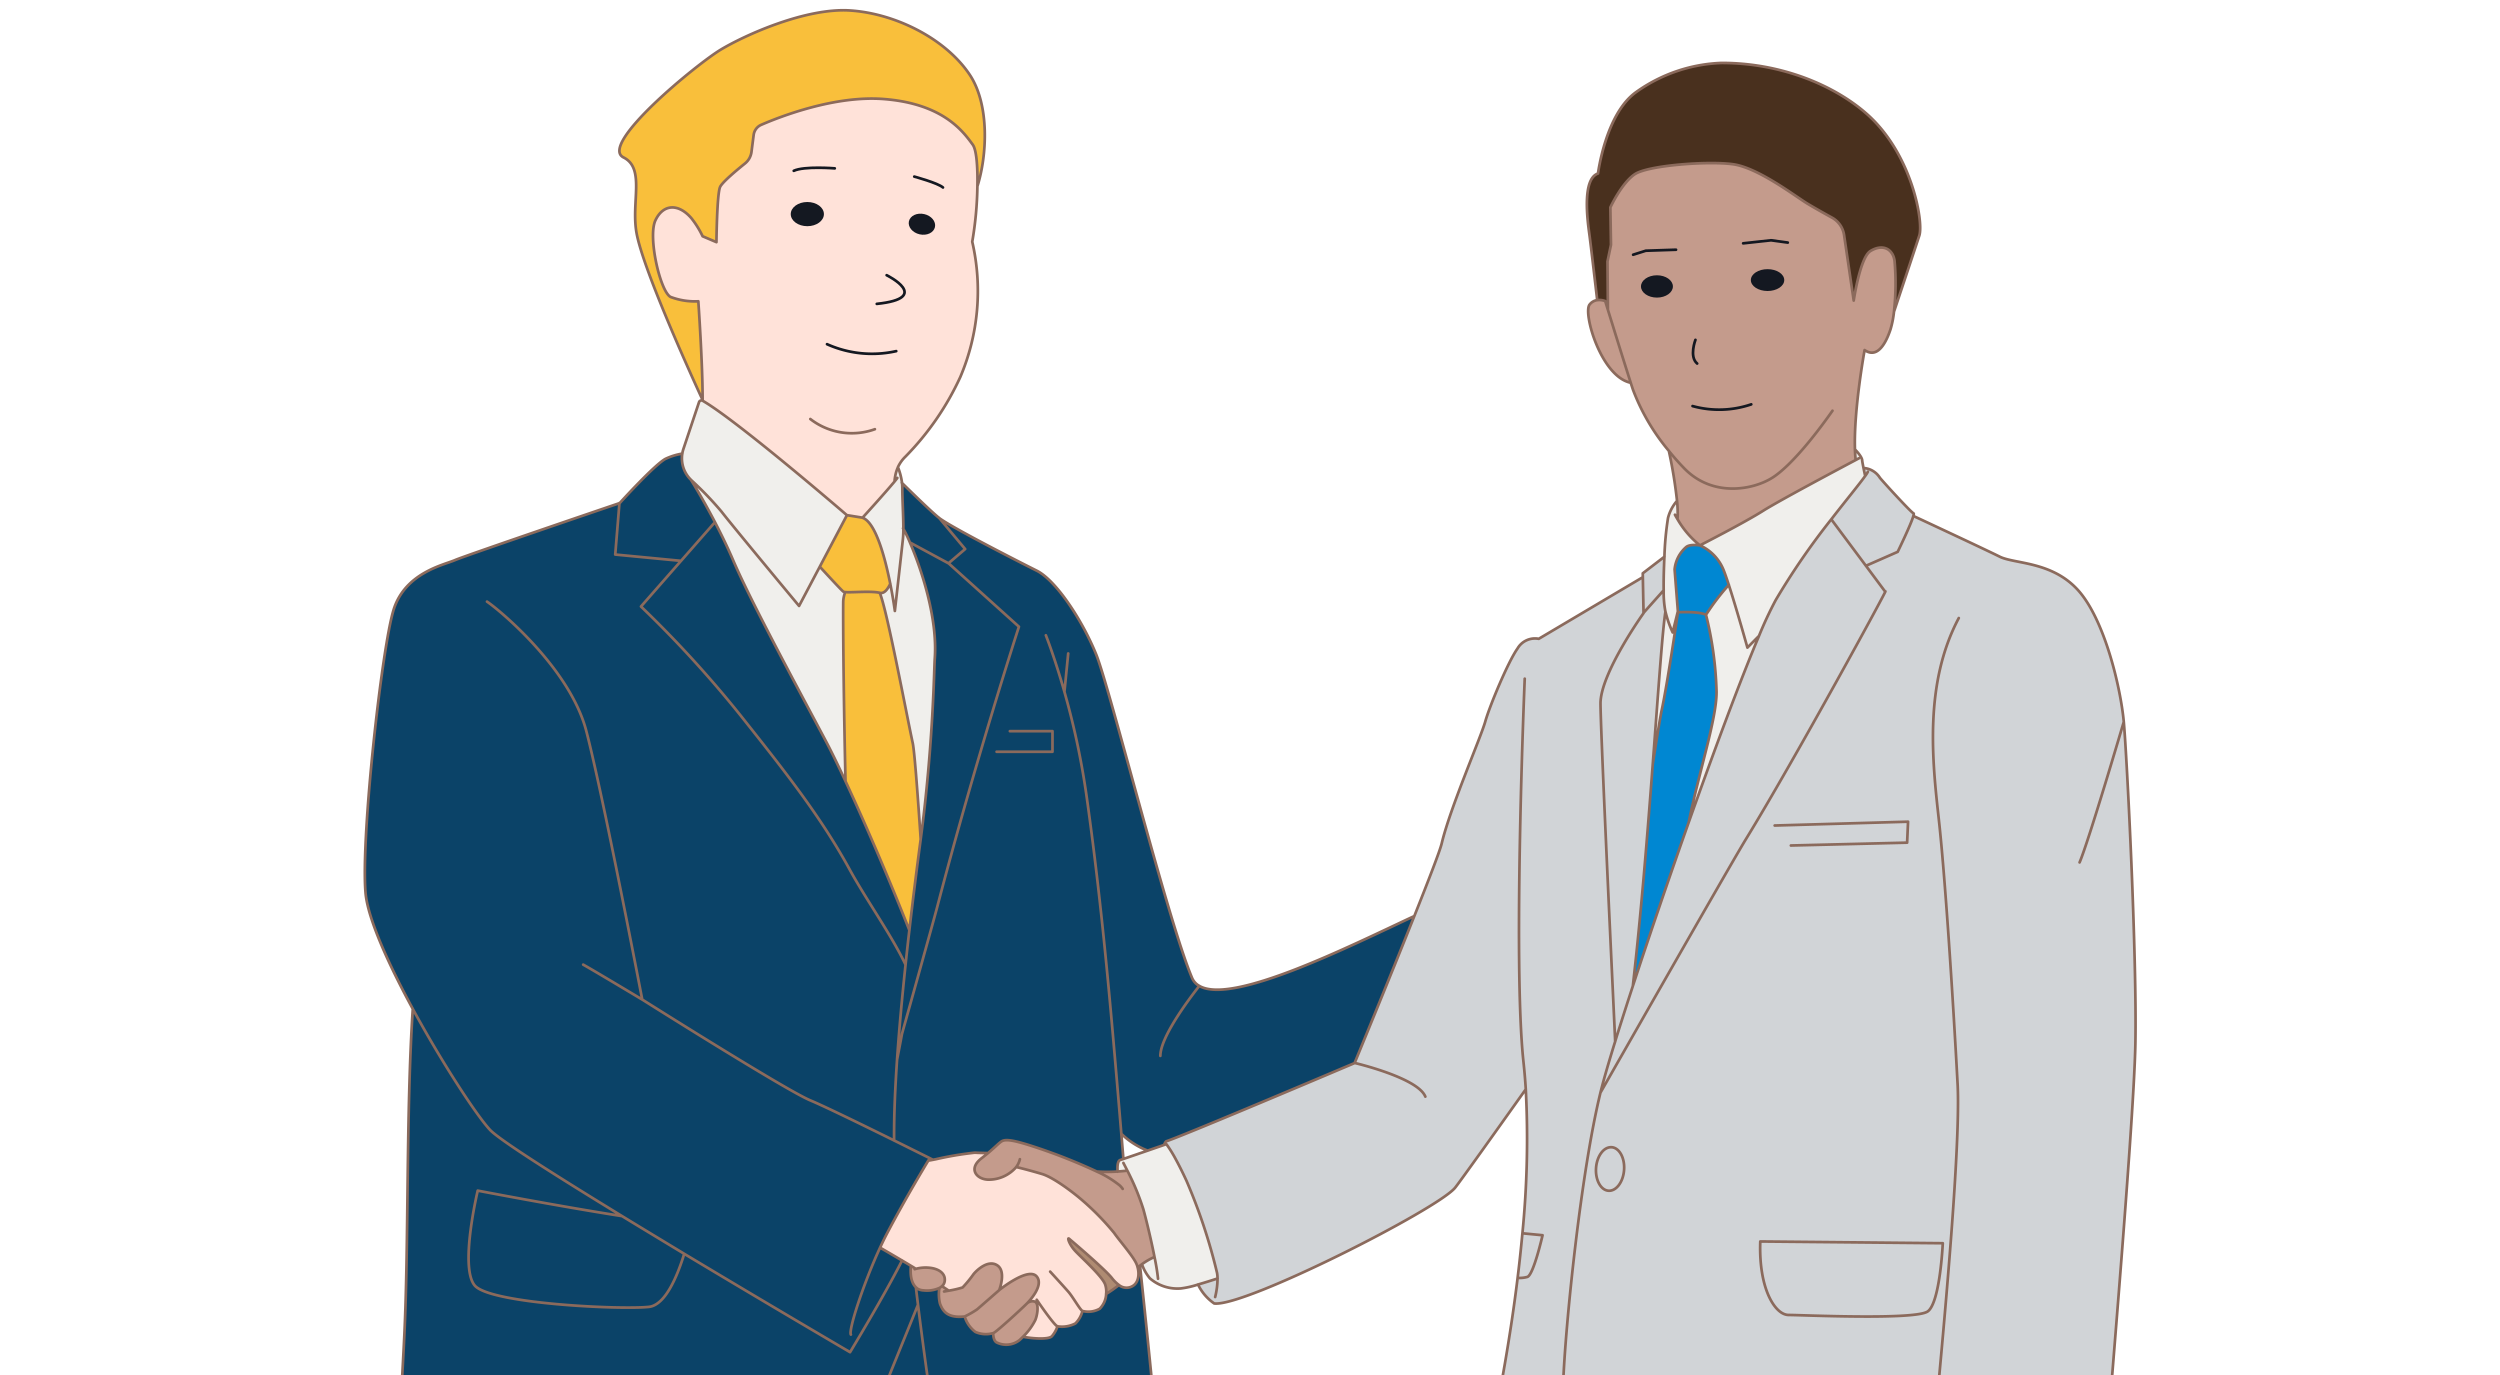
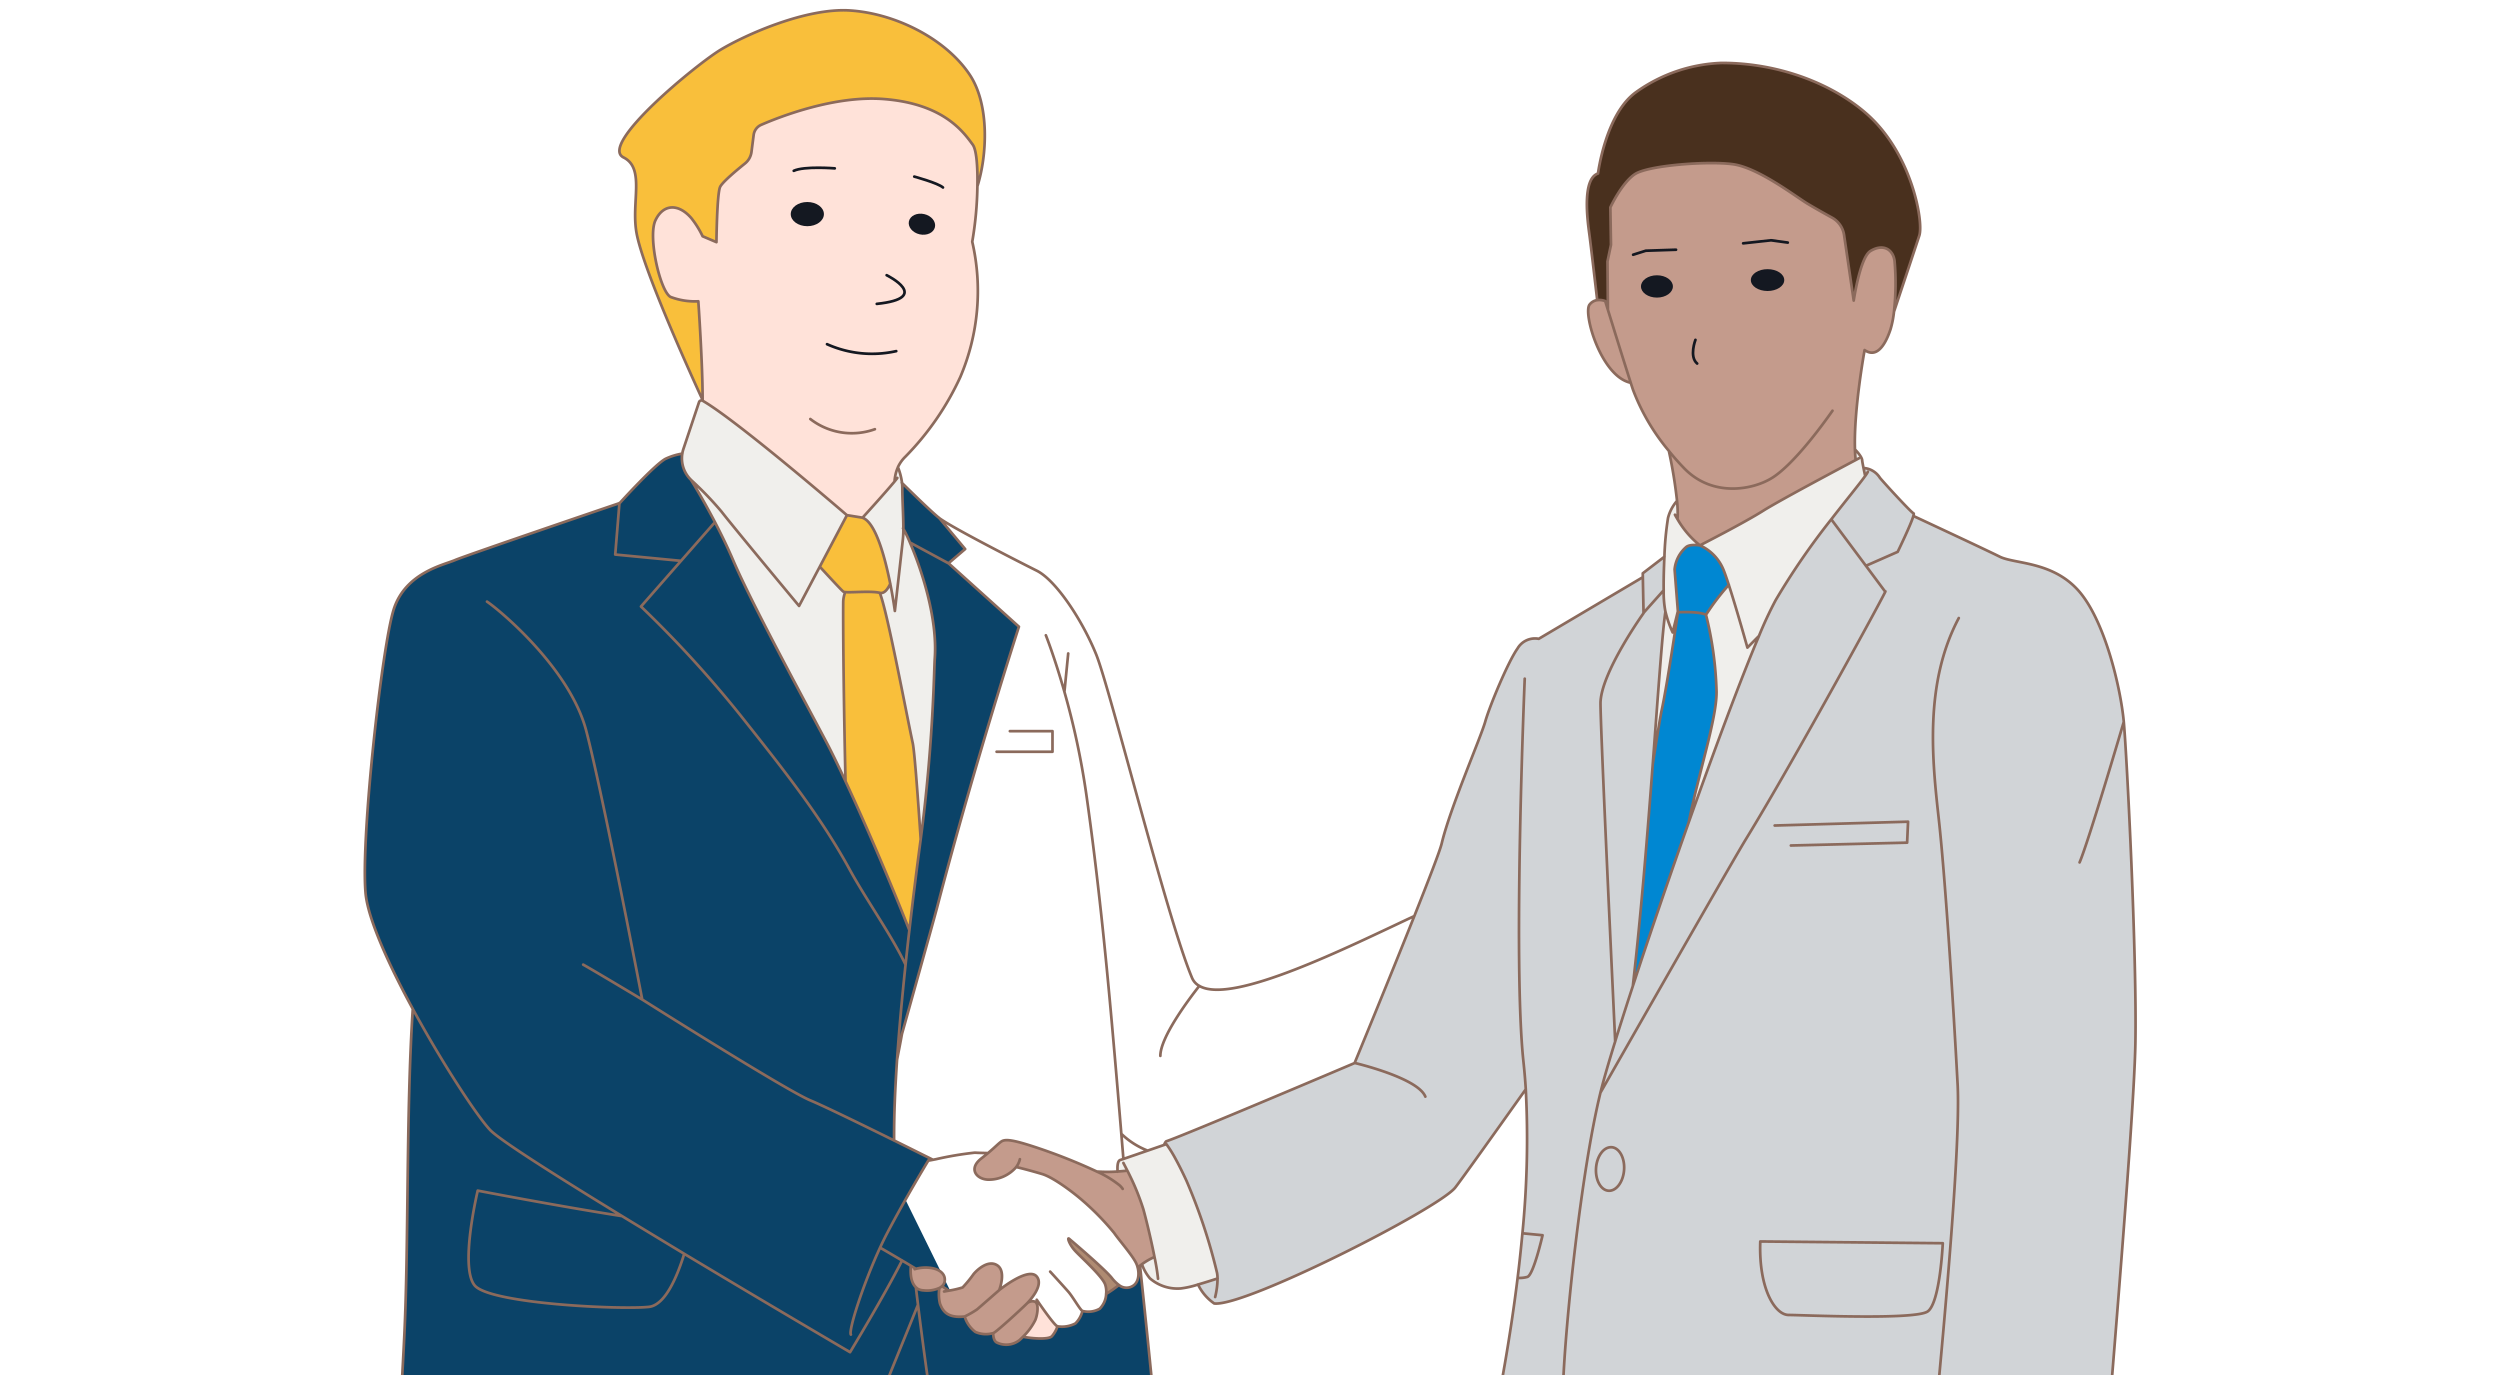
<svg xmlns="http://www.w3.org/2000/svg" width="500" height="275" viewBox="0 0 500 275">
  <defs>
    <clipPath id="clip-path">
      <rect id="長方形_39544" data-name="長方形 39544" width="500" height="275" transform="translate(788 893)" fill="#fff" stroke="#707070" stroke-width="1" />
    </clipPath>
    <clipPath id="clip-path-2">
      <rect id="長方形_39546" data-name="長方形 39546" width="372.82" height="289.709" fill="none" />
    </clipPath>
  </defs>
  <g id="マスクグループ_94" data-name="マスクグループ 94" transform="translate(-788 -893)" clip-path="url(#clip-path)">
    <g id="_レイヤー_1-2" transform="translate(895.834 884.834)">
      <g id="グループ_63678" data-name="グループ 63678" transform="translate(-53 -53)">
        <rect id="長方形_39545" data-name="長方形 39545" width="390" height="390" transform="translate(0.166 0.166)" fill="none" />
        <g id="グループ_63677" data-name="グループ 63677" transform="translate(9.833 52.192)" clip-path="url(#clip-path-2)">
          <g id="グループ_63676" data-name="グループ 63676" transform="translate(8.248 11.007)">
            <path id="パス_3584" data-name="パス 3584" d="M52.159,299.7h92.46L93.386,195.476Z" transform="translate(4.654 21.81)" fill="#0b4368" />
            <g id="グループ_63675" data-name="グループ 63675">
              <g id="color">
                <path id="パス_3585" data-name="パス 3585" d="M256.36,317.034l-1.186,5.143-.445,1.959a16.948,16.948,0,0,1-3.168,5.931,12.821,12.821,0,0,0-3.27,8.077c0,.086-.008.172-.016.258-6.836.429-15.506,1.21-19.525,1.358-6.025.234-17.161-2.786-23.419-8.584-5.416-5-21.312-15.553-24.957-33.627a38.131,38.131,0,0,1-.726-9.1c.468-12.424,3.6-42.718,7.484-58.607h0c.921-1.608,2.45-4.3,4.347-7.624h0c8.007-14.039,22.514-39.433,24.754-43.085,9.8-15.967,28.937-51.138,27.836-49.468l-3.855-5.174,6.36-2.794s2.677-5.494,3.145-7.2c4.261,1.99,14.921,6.969,17.262,8.139,2.95,1.475,10.356.9,15.608,6.633,5.4,5.908,8.6,19.65,9.209,26.408s2.653,47.018,2.318,64.4S287.7,306.2,287.7,309.4s-.679,15.873-.679,15.873-2.45-.96-5.954-2.232c-7.2-2.63-18.831-6.61-22.576-6.383a8.013,8.013,0,0,0-2.123.375Zm-.765-57.077-36.5-.351c-.351,9.568,3.012,14.7,5.666,14.7s25.331,1.061,27.813-.71,3.012-13.641,3.012-13.641ZM191.854,245.3c.164-2.4-.952-4.433-2.5-4.542s-2.934,1.756-3.1,4.152.952,4.44,2.5,4.542,2.934-1.756,3.106-4.159Z" transform="translate(60.038 -13.375)" fill="#d1d4d7" />
                <path id="パス_3586" data-name="パス 3586" d="M258.308,261.8c-.382,1.826-1.077,4.066-1.077,4.066l-.695-.258h0c-.234-.094-.538-.2-.944-.359-1.631-.617-14.211-3.574-18.5-3.574s-5.112,1.225-5.112,1.225l.445-1.959,1.186-5.143a8.016,8.016,0,0,1,2.123-.375c3.746-.226,15.381,3.754,22.576,6.384Z" transform="translate(82.79 47.857)" fill="#f0efec" />
                <path id="パス_3587" data-name="パス 3587" d="M244.626,294.027a6.63,6.63,0,0,1-1.467,2.357h0a3.6,3.6,0,0,1-3.137,1.225c-1.381-.242-2.24-1.912-2.544-2.583a3.869,3.869,0,0,1-3.184.741,4.42,4.42,0,0,1-2.115-2.13c-1.163,2.123-3.925,2.052-4.019,1.108-.1-1.022-1.53-6.953-1.53-9.513s1.054-7.25,1.217-9.966c0-.086.008-.18.016-.258a12.821,12.821,0,0,1,3.27-8.077A16.882,16.882,0,0,0,234.3,261s.819-1.225,5.112-1.225,16.872,2.965,18.5,3.574c.406.156.71.265.944.351h0c.133,3,.9,13.3.9,14.882a22.1,22.1,0,0,1-1.639,7.975c-1.327,3.371-3.067,6.438-4.6,6.438a3.826,3.826,0,0,1-2.2-.858c-.219.733-.414,1.358-.554,1.779-.616,1.74-1.842,3.27-3.371,2.965s-2.763-2.864-2.763-2.864Z" transform="translate(80.466 49.751)" fill="#af8b72" />
                <path id="パス_3588" data-name="パス 3588" d="M207.145,215.652l36.5.351s-.531,11.87-3.012,13.641-25.16.71-27.813.71-6.025-5.135-5.666-14.7Z" transform="translate(71.991 30.578)" fill="#d1d4d7" />
                <path id="パス_3589" data-name="パス 3589" d="M238.871,61.48c9.091,7.952,11.472,21.656,10.582,24.395-.226.718-3.652,10.988-5.049,15.163a51.325,51.325,0,0,0,.109-10.1c-.343-2.419-2.38-3.457-4.831-1.959-2.068,1.264-3.34,9.9-3.34,9.9l-1.935-13.118a4.744,4.744,0,0,0-2.4-3.465c-1.452-.8-3.395-1.889-4.877-2.778-2.4-1.444-9.887-7.226-14.952-7.913s-16.911.234-19.564,1.959-4.948,6.672-4.948,6.672l.125,7.484-.7,3.332.086,9.63c-.2-.624-.375-1.2-.523-1.7a3.4,3.4,0,0,0-1.6-.187c-.367-3.161-1.3-11.191-1.576-13.22-.343-2.528-1.522-11.027,1.732-12.112,0,0,1.491-11.885,7.593-16.263a31.278,31.278,0,0,1,17.129-5.853c11.94-.016,22.506,4.479,28.96,10.129Z" transform="translate(61.499 -40.819)" fill="#49301e" />
                <path id="パス_3590" data-name="パス 3590" d="M223.834,109.4c-.109-.515-.226-1.069-.328-1.569a4.148,4.148,0,0,1,3.254,1.959c.96,1.155,6.243,6.914,6.727,7.109.07.031.055.2-.031.492-.468,1.7-3.145,7.2-3.145,7.2l-6.36,2.794-6.922-9.287c3.059-3.949,5.658-7.1,6.8-8.693Z" transform="translate(76.294 -16.273)" fill="#d1d4d7" />
                <path id="パス_3591" data-name="パス 3591" d="M198.119,122.874h0a42.3,42.3,0,0,1-7.172-12.244c-.133-.4-.281-.858-.445-1.373-1.217-3.8-3.262-10.4-4.581-14.64l-.086-9.63.7-3.332-.125-7.484s2.3-4.948,4.948-6.672,14.5-2.645,19.564-1.959,12.549,6.477,14.952,7.913c1.483.89,3.426,1.974,4.877,2.778a4.764,4.764,0,0,1,2.4,3.465l1.935,13.118s1.272-8.631,3.34-9.9c2.458-1.5,4.487-.46,4.831,1.959a50.715,50.715,0,0,1-.109,10.1h0a18.487,18.487,0,0,1-.7,3.59c-1.155,3.457-2.88,5.759-5.182,4.144,0,0-2.208,12.033-1.928,19.915.023.726.07,1.412.14,2.052-2.926,1.553-15.186,8.061-18.5,10.145-3.754,2.38-12.658,6.93-12.658,6.93a18.225,18.225,0,0,1-4.479-5.205h0a22.687,22.687,0,0,0-.1-3.7h0a92.758,92.758,0,0,0-1.631-9.973Z" transform="translate(62.74 -34.749)" fill="#c49b8c" />
                <path id="パス_3592" data-name="パス 3592" d="M241.793,129.448c1.1-1.67-18.035,33.51-27.836,49.468-2.24,3.652-16.755,29.046-24.754,43.077h0c-1.9,3.324-3.434,6.017-4.347,7.624.039-.148.078-.3.109-.437.562-2.248,1.537-5.611,2.825-9.763q.246-.773.492-1.592h0c.905-2.88,1.928-6.087,3.051-9.521,3.2-9.786,7.18-21.437,11.175-32.745,5.182-14.609,10.4-28.64,14.055-37.279,1.35-3.192,2.489-5.642,3.324-7.133a142.668,142.668,0,0,1,11.12-16.17l6.922,9.287,3.855,5.174Z" transform="translate(62.314 -13.167)" fill="#d1d4d7" />
                <path id="パス_3593" data-name="パス 3593" d="M229.887,107.316c-.07-.64-.117-1.327-.14-2.052h.055s1.319,1.319,1.381,2.107c.023.25.133.858.273,1.569.1.5.219,1.046.328,1.569-1.132,1.592-3.738,4.745-6.8,8.693a142.672,142.672,0,0,0-11.12,16.17,76.563,76.563,0,0,0-3.324,7.133l-2.31,2.333s-2.13-7.64-3.73-12.556c-.414-1.264-.788-2.349-1.085-3.075a9.155,9.155,0,0,0-4.682-4.815s8.9-4.55,12.658-6.93c3.3-2.084,15.569-8.6,18.5-10.145Z" transform="translate(68.344 -17.389)" fill="#f0efec" />
                <path id="パス_3594" data-name="パス 3594" d="M208.912,136.656l2.31-2.333c-3.652,8.647-8.873,22.67-14.055,37.279,1.982-9.825,5.564-20.6,5.564-26.049a70.77,70.77,0,0,0-2.115-15.467,47.418,47.418,0,0,1,4.565-5.993c1.6,4.916,3.73,12.556,3.73,12.556Z" transform="translate(67.664 -9.208)" fill="#f0efec" />
                <path id="パス_3595" data-name="パス 3595" d="M204.955,123.436c.3.726.671,1.81,1.085,3.075a47.415,47.415,0,0,0-4.565,5.993c-1.623-.741-5.611-.492-5.611-.492l-.016-.211h0l-.656-8.366a6.736,6.736,0,0,1,2.31-4.479c.788-.663,2.77-.328,2.77-.328a9.155,9.155,0,0,1,4.682,4.815Z" transform="translate(66.806 -11.618)" fill="#0087d2" />
                <path id="パス_3596" data-name="パス 3596" d="M204,128.431a70.77,70.77,0,0,1,2.115,15.467c0,5.447-3.582,16.224-5.564,26.049-4,11.308-7.975,22.959-11.175,32.745,1.623-14.1,2.934-30.411,3.98-44.294v-.016c.874-5.666,1.561-9.8,1.826-11,1.093-5.026,3.215-19.439,3.215-19.439s3.988-.25,5.611.492Z" transform="translate(64.279 -7.553)" fill="#0087d2" />
                <path id="パス_3597" data-name="パス 3597" d="M196.458,116.092h0a18.369,18.369,0,0,0,4.479,5.213s-1.982-.328-2.77.328a6.774,6.774,0,0,0-2.31,4.479l.656,8.358h0l-1.046,4.237a22.7,22.7,0,0,1-1.436-4.144h0s-.016-.055-.023-.078a20.738,20.738,0,0,1-.336-4.167c-.023-1.561.008-3.363.078-5.166.023-.531.047-1.069.07-1.592h0a61.576,61.576,0,0,1,.718-7.741,8.486,8.486,0,0,1,1.81-3.434,22.612,22.612,0,0,1,.1,3.691Z" transform="translate(66.141 -14.295)" fill="#f0efec" />
                <path id="パス_3598" data-name="パス 3598" d="M197.172,127.786l.016.211s-2.115,14.414-3.215,19.439c-.265,1.21-.944,5.338-1.826,11,1.124-14.819,1.951-26.869,2.544-30.56a22.7,22.7,0,0,0,1.436,4.144l1.046-4.23Z" transform="translate(65.482 -7.603)" fill="#f0efec" />
                <path id="パス_3599" data-name="パス 3599" d="M197.858,129.131h0c-.593,3.691-1.42,15.748-2.544,30.56v.016c-1.046,13.883-2.357,30.193-3.98,44.294-1.124,3.434-2.146,6.641-3.051,9.513h0c-.172.546-.336,1.077-.492,1.6-.086-1.787-.2-4.277-.336-7.265-.874-18.5-2.6-55.891-2.6-60.394,0-6.009,8.608-18.035,8.608-18.035l4.042-4.534a20.794,20.794,0,0,0,.336,4.167c.008.023.016.055.023.078Z" transform="translate(62.314 -8.862)" fill="#d1d4d7" />
                <path id="パス_3600" data-name="パス 3600" d="M190.743,123.513l4.347-3.332c-.031.523-.055,1.061-.07,1.592-.07,1.8-.1,3.6-.078,5.166l-4.042,4.534-.14-7.179-.016-.788Z" transform="translate(64.872 -10.907)" fill="#d1d4d7" />
                <path id="パス_3601" data-name="パス 3601" d="M186.85,330.666c-.671-.039-1.069-.289-1.147-.679-.273-1.389-.991-11.831.133-18.667.523-3.207,5.947-24,8.9-48.15a5.552,5.552,0,0,0,1.959-.2c1.241-.531,3.012-8.327,3.012-8.327l-4.019-.39a192.929,192.929,0,0,0,.671-28.8c-5.275,7.414-13.071,18.362-14.125,19.681-3.387,4.237-42.039,23.9-48.189,23.162A9.875,9.875,0,0,1,130.8,264.5c1.28-.367,2.692-.812,3.91-1.21a6.54,6.54,0,0,0-.1-1.124,112.32,112.32,0,0,0-6.11-18.409c-.858-1.865-1.592-3.293-2.185-4.378a25.562,25.562,0,0,0-1.686-2.747,1.787,1.787,0,0,0-.156-.2s-.172.062-.453.156c.14-.273.32-.679.476-.734,3.894-1.3,37.646-15.639,37.646-15.639s6.821-16.521,11.94-29.381c2.825-7.1,5.143-13.087,5.486-14.554,1.717-7.18,7.812-21.164,8.7-24.332s4.581-12,6.454-14.632a4.046,4.046,0,0,1,4.253-1.951l20.454-12.112.336-.2.14,7.18s-8.608,12.026-8.608,18.035c0,4.5,1.732,41.891,2.6,60.394.14,2.989.258,5.478.336,7.265-1.288,4.152-2.263,7.515-2.825,9.763-.039.148-.078.289-.109.437h0c-3.886,15.9-7.016,46.191-7.484,58.614a38.129,38.129,0,0,0,.726,9.1c-2.614,15.537-5.564,28.7-8.038,31.168-4.394,4.394-7.921,5.767-9.645,5.658Z" transform="translate(35.88 -9.659)" fill="#d1d4d7" />
                <path id="パス_3602" data-name="パス 3602" d="M187.347,202.515c1.545.109,2.661,2.138,2.5,4.542s-1.553,4.269-3.106,4.159-2.661-2.138-2.5-4.542,1.553-4.261,3.1-4.152Z" transform="translate(62.04 24.869)" fill="#d1d4d7" />
                <path id="パス_3603" data-name="パス 3603" d="M187.086,86.32c1.311,4.237,3.363,10.839,4.581,14.64-5.931-1.233-9.591-13.945-8.225-15.639a2.34,2.34,0,0,1,1.522-.89,3.5,3.5,0,0,1,1.6.187c.156.5.328,1.077.523,1.7Z" transform="translate(61.575 -26.453)" fill="#c49b8c" />
                <path id="パス_3604" data-name="パス 3604" d="M174.27,214.51l4.019.39s-1.771,7.8-3.012,8.327a5.371,5.371,0,0,1-1.959.2c.016-.133.031-.257.047-.382h0c.336-2.739.632-5.517.89-8.319l.023-.211Z" transform="translate(57.301 30.081)" fill="#d1d4d7" />
-                 <path id="パス_3605" data-name="パス 3605" d="M131.838,237.974c.07.851.14,1.709.211,2.567.07.8.133,1.608.2,2.427-.343.117-.57.2-.632.211-.32.094-.671.554-.546,2.349a27.278,27.278,0,0,1-4.1,0,113.127,113.127,0,0,0-12.283-4.877c-4.534-1.5-6.071-1.67-6.844-1.147-.624.421-1.147,1.038-2.7,2.333h0c-.734-.016-1.452-.039-2.029-.055-.219-.016-.406-.023-.577-.031a67.352,67.352,0,0,0-7.819,1.319c-.2.039-.375.07-.562.109h0c-1.3-.656-4.276-2.138-7.757-3.855-.039-4.729.187-10.239.593-16.2v-.016c.3-1.537.632-3.207.975-5.111,0,0,6.313-22.569,7-25.2,7.8-29.826,16.388-56.227,16.388-56.227L97.267,123.883l3.324-2.841-5.244-6.274c2.146,1.717,15.7,8.647,19.556,10.574s9.115,9.9,11.893,16.755,14.219,52.925,19.158,64.655a3.32,3.32,0,0,0,1.483,1.647c6.625,3.808,29.717-7.78,42.983-13.977-5.119,12.861-11.94,29.381-11.94,29.381s-33.752,14.336-37.646,15.639c-.156.055-.336.453-.476.734-.656.226-1.935.671-3.317,1.147a15.994,15.994,0,0,1-5.205-3.348Z" transform="translate(19.526 -13.259)" fill="#0b4368" />
                <path id="パス_3606" data-name="パス 3606" d="M124.921,224.682c-.562-2.911-1.537-7.039-2.232-9.567a48.691,48.691,0,0,0-3.192-7.71c-.2.023-.4.047-.585.062-.484.055-.944.094-1.373.117-.125-1.795.234-2.255.546-2.349.062-.016.289-.094.632-.211.585-.2,1.506-.507,2.536-.866.734-.25,1.514-.523,2.263-.78,1.381-.476,2.661-.921,3.317-1.147.289-.1.453-.156.453-.156s.055.062.156.2a25.956,25.956,0,0,1,1.686,2.747c.6,1.077,1.327,2.513,2.185,4.378a112.32,112.32,0,0,1,6.11,18.409,5.9,5.9,0,0,1,.1,1.124c-1.217.39-2.63.835-3.91,1.21a18.825,18.825,0,0,1-3.457.788,8.44,8.44,0,0,1-6.165-2.013,8.974,8.974,0,0,1-1.584-2.794,12.968,12.968,0,0,1,2.5-1.444Z" transform="translate(33.052 24.678)" fill="#f0efec" />
                <path id="パス_3607" data-name="パス 3607" d="M134.259,219.039c2.107,20.009,7.172,66.465,3.871,68.12a59.614,59.614,0,0,1-9.708,3.3c-5.057,1.334-10.746,2.372-14.421,2.084-6.672-.515-13.6-7.187-15.912-13.86-1.678-4.854-5.939-33.174-8.233-51.825-.148-1.2-.289-2.365-.421-3.473a3.545,3.545,0,0,0,.375.3,2.728,2.728,0,0,0,1.186.3,5.95,5.95,0,0,0,3.129-.492,8.1,8.1,0,0,0,.117,3.137c.523,1.381,1.381,2.95,4.94,2.567a6.044,6.044,0,0,0,2.138,3.09,5.251,5.251,0,0,0,3.566.234s-.047,1.428.671,1.857a4.3,4.3,0,0,0,4.612-.476c.234-.218.46-.429.679-.656,1.412.32,5.065.656,5.775-.094a5.838,5.838,0,0,0,1.124-2.006,5.827,5.827,0,0,0,3.582-.577,5.208,5.208,0,0,0,1.4-2.489,4.718,4.718,0,0,0,3.457-.445,4.448,4.448,0,0,0,1.288-2.942,26.282,26.282,0,0,0,2.567-1.8,2.376,2.376,0,0,0,2.739.2c1.147-.656,1.358-2.271,1.007-3.691.164-.133.32-.265.484-.382Z" transform="translate(20.851 32.046)" fill="#0b4368" />
                <path id="パス_3608" data-name="パス 3608" d="M122.089,207.821a29.618,29.618,0,0,0,4.1,0c.429-.031.89-.07,1.373-.117.187-.016.382-.039.585-.062a48.689,48.689,0,0,1,3.192,7.71c.695,2.528,1.67,6.664,2.232,9.567a13.388,13.388,0,0,0-2.5,1.444c-.125.094-.25.187-.367.281-.164.125-.32.25-.484.382a4.657,4.657,0,0,0-.242-.726c-.64-1.537-3.52-4.8-4.472-6.2a52.585,52.585,0,0,0-6.266-6.438c-1.974-1.732-5.915-4.69-8.139-5.346-1.491-.437-3.605-1.03-5.19-1.4a7.214,7.214,0,0,1-5.689,2.505c-2.06-.1-3.668-1.85-1.834-3.738a5.579,5.579,0,0,1,.538-.484c.515-.4.952-.757,1.327-1.069h0c1.553-1.3,2.076-1.912,2.7-2.333.765-.523,2.31-.359,6.844,1.147a111.548,111.548,0,0,1,12.283,4.877Z" transform="translate(24.397 24.44)" fill="#c49b8c" />
-                 <path id="パス_3609" data-name="パス 3609" d="M124.9,234.943a5.208,5.208,0,0,1-1.4,2.489,5.828,5.828,0,0,1-3.582.577c-.5-.1-2.755-3.285-3.715-4.674l-.5.039a.657.657,0,0,0-.273-.273,1.57,1.57,0,0,0-1.631.351c.328-.328,3.543-3.637,1.92-5.439-1.678-1.865-7.258,2.6-7.46,2.755.055-.14,1.436-3.73-.382-4.94-1.857-1.241-4.183,1.046-4.753,1.756a24.1,24.1,0,0,1-2.185,2.661,19.151,19.151,0,0,1-2.763.64c-.468-.3-.921-.609-1.358-.9a1.628,1.628,0,0,0,.554-1.069c.14-1.334-.929-2.216-2.466-2.528a7.555,7.555,0,0,0-3.317.133c-.117-.078-.258-.172-.429-.273h0c-.172-.109-.367-.226-.577-.351-.515-.312-1.155-.695-1.81-1.077-1.982-1.178-4.191-2.458-4.191-2.458l-.148-.07c.492-1.061.991-2.091,1.491-3.036,3.66-6.953,7.663-13.555,8.155-14.375h0c.3-.055.6-.109.921-.172h0c.187-.039.367-.07.562-.109a67.074,67.074,0,0,1,7.819-1.319c.172.008.359.016.577.031.577.023,1.3.039,2.029.055-.375.32-.812.671-1.327,1.069a5.579,5.579,0,0,0-.538.484c-1.834,1.889-.226,3.637,1.834,3.738a7.214,7.214,0,0,0,5.689-2.505c1.576.367,3.7.952,5.19,1.4,2.216.656,6.165,3.613,8.139,5.346a52.61,52.61,0,0,1,6.266,6.438c.96,1.412,3.832,4.667,4.472,6.2a4.66,4.66,0,0,1,.242.726c.351,1.42.14,3.036-1.007,3.691a2.376,2.376,0,0,1-2.739-.2,6.972,6.972,0,0,1-1.42-1.4c-1.475-1.857-8.186-7.546-8.569-7.866s0,1.155,1.342,2.56,5.307,4.987,5.884,6.586a4.561,4.561,0,0,1,.2,1.92,4.431,4.431,0,0,1-1.288,2.942,4.677,4.677,0,0,1-3.457.445Z" transform="translate(18.676 25.202)" fill="#ffe2d9" />
                <path id="パス_3610" data-name="パス 3610" d="M119.381,223.157a6.781,6.781,0,0,0,1.42,1.4,25.366,25.366,0,0,1-2.567,1.8,4.573,4.573,0,0,0-.2-1.92c-.577-1.6-4.542-5.182-5.884-6.586s-1.732-2.88-1.342-2.56,7.094,6.009,8.569,7.866Z" transform="translate(30.078 30.401)" fill="#af8b72" />
                <path id="パス_3611" data-name="パス 3611" d="M111.254,228.9a5.838,5.838,0,0,1-1.124,2.006c-.7.749-4.362.414-5.775.094a12.325,12.325,0,0,0,2.458-3.34c.367-.858.671-2.638.226-3.387l.5-.039c.96,1.389,3.215,4.573,3.715,4.674Z" transform="translate(27.335 34.308)" fill="#ffe2d9" />
                <path id="パス_3612" data-name="パス 3612" d="M110.582,220.661c1.623,1.8-1.592,5.1-1.92,5.439-.008.016-.016.016-.023.023h0l-.008.008c-1.288,1.288-6.227,5.8-6.7,5.892a5.252,5.252,0,0,1-3.566-.234,6.044,6.044,0,0,1-2.138-3.09,17.736,17.736,0,0,0,2.474-1.42c.616-.523,4.417-3.847,4.417-3.847h0c.2-.164,5.775-4.628,7.46-2.755Z" transform="translate(23.801 32.562)" fill="#c49b8c" />
                <path id="パス_3613" data-name="パス 3613" d="M108.846,224.382c.437.749.14,2.528-.226,3.387a12.159,12.159,0,0,1-2.458,3.34q-.328.328-.679.655a4.3,4.3,0,0,1-4.612.476c-.718-.429-.671-1.857-.671-1.857.476-.094,5.416-4.612,6.7-5.892h.008l.023-.023a1.559,1.559,0,0,1,1.631-.351.707.707,0,0,1,.273.273Z" transform="translate(25.528 34.201)" fill="#c49b8c" />
                <path id="パス_3614" data-name="パス 3614" d="M97.086,122.382l14.078,12.689s-8.592,26.408-16.388,56.227c-.687,2.63-7,25.2-7,25.2-.343,1.9-.671,3.574-.975,5.112.218-3.192.484-6.516.8-9.911v-.023c.094-1.038.2-2.091.3-3.145l.07-.718c.164-1.693.343-3.41.523-5.127h0c.242-2.294.492-4.6.765-6.9.71-6.188,1.491-12.353,2.263-18.191h0c2.521-18.994,2.677-34.22,2.817-36.132.616-8.35-2.856-18.347-4.963-23.24l7.71,4.167Z" transform="translate(19.707 -11.758)" fill="#0b4368" />
                <path id="パス_3615" data-name="パス 3615" d="M94.6,224.17a18.133,18.133,0,0,0,2.763-.64,25.68,25.68,0,0,0,2.185-2.661c.577-.71,2.9-3,4.753-1.756,1.818,1.21.437,4.8.382,4.94h0s-3.8,3.332-4.417,3.855a17.737,17.737,0,0,1-2.474,1.42c-3.566.382-4.417-1.186-4.94-2.567a8.1,8.1,0,0,1-.117-3.137,2.344,2.344,0,0,0,.507-.351C93.675,223.561,94.128,223.866,94.6,224.17Z" transform="translate(22.244 31.924)" fill="#c49b8c" />
                <path id="パス_3616" data-name="パス 3616" d="M118.13,56.918c4.027,6.04,3.465,16.2,1.537,22.288.078-3.871-.179-7.281-.929-8.3-1.881-2.567-5.861-8.21-17.84-9.13-9.755-.749-20.7,3.527-24.449,5.151a2.566,2.566,0,0,0-1.53,2.029l-.437,3.41a3.538,3.538,0,0,1-1.28,2.287c-1.623,1.311-4.542,3.73-4.994,4.706-.632,1.366-.734,11.042-.734,11.042l-2.763-1.178a18.648,18.648,0,0,0-2.247-3.613c-2.583-2.989-5.627-2.872-7.187.421s.96,14.3,3.036,15.335a13.73,13.73,0,0,0,5.541.866s.874,12.564.858,19.728c-.1-.226-.218-.468-.351-.757-2.825-6.165-11.534-25.511-12.853-32.565-1.155-6.181,1.779-13-2.614-15.194-5.072-2.536,14.663-18.7,19.471-21.578,4.823-2.9,17.012-8.4,25.87-7.812,9.037.609,19.08,5.627,23.9,12.853Z" transform="translate(2.876 -44.007)" fill="#f9bf3b" />
                <path id="パス_3617" data-name="パス 3617" d="M116.71,65.548c.749,1.022,1,4.425.929,8.3a71.373,71.373,0,0,1-1.03,11.113,43.918,43.918,0,0,1-2.4,27.079,55.947,55.947,0,0,1-10.964,15.9,7,7,0,0,0-1.522,2.154h0a7.358,7.358,0,0,0-.531,1.732,7.8,7.8,0,0,0-.133,1.022h0c-1.732,2.107-6.438,7.281-6.438,7.281l-3.106-.5S69.856,120.939,62.762,116.8c-.031-.023-.062-.039-.086-.055v-.14h0c.023-7.164-.858-19.728-.858-19.728a13.73,13.73,0,0,1-5.541-.866c-2.076-1.038-4.6-12.049-3.036-15.334s4.612-3.4,7.187-.421a18.224,18.224,0,0,1,2.247,3.613l2.763,1.178s.109-9.669.734-11.042c.453-.975,3.371-3.395,4.994-4.706a3.454,3.454,0,0,0,1.28-2.287l.437-3.41a2.566,2.566,0,0,1,1.53-2.029c3.754-1.623,14.695-5.9,24.449-5.151,11.979.921,15.959,6.555,17.84,9.13Z" transform="translate(4.913 -38.652)" fill="#ffe2d9" />
                <path id="パス_3618" data-name="パス 3618" d="M94.893,116.893l5.244,6.274-3.324,2.841L89.1,121.84A23.636,23.636,0,0,0,87.721,119c0-2.505-.211-5.837-.211-8.1a8.879,8.879,0,0,0-.062-1.022C89.578,111.976,93.387,115.691,94.893,116.893Z" transform="translate(19.988 -15.384)" fill="#0b4368" />
                <path id="パス_3619" data-name="パス 3619" d="M89.731,219.677a7.673,7.673,0,0,1,3.317-.133c1.537.312,2.606,1.194,2.466,2.528a1.628,1.628,0,0,1-.554,1.069,2.347,2.347,0,0,1-.507.351,5.95,5.95,0,0,1-3.129.492,2.969,2.969,0,0,1-1.186-.3,2.447,2.447,0,0,1-.375-.3c-1.108-1.077-1.139-2.9-1.022-4.323.211.133.406.25.577.351h0c.172.109.312.2.429.273Z" transform="translate(20.529 32.055)" fill="#c49b8c" />
                <path id="パス_3620" data-name="パス 3620" d="M90.436,119.079c2.107,4.893,5.58,14.9,4.963,23.24-.14,1.912-.3,17.137-2.817,36.124-.679-10.246-1.28-17.8-1.6-19.268-1.132-5.174-5.174-26.83-6.6-30.029.835.2,1.53-.687,2.068-1.834.609,3.059.921,5.439.921,5.439s1.366-12.057,1.615-14.421a20.423,20.423,0,0,0,.086-2.1,24.975,24.975,0,0,1,1.381,2.841Z" transform="translate(18.655 -12.623)" fill="#f0efec" />
                <path id="パス_3621" data-name="パス 3621" d="M118.469,240.215c3.481,1.725,6.454,3.207,7.757,3.855-.32.062-.632.117-.921.164h0c-.492.819-4.495,7.429-8.155,14.375-.5.944-1,1.974-1.491,3.036l.148.07s2.208,1.28,4.191,2.458c-3.6,7.117-10.41,18.347-10.41,18.347S93.5,273.1,76.492,262.885h0c-4.183-2.513-8.413-5.073-12.47-7.562-13.173-8.046-24.543-15.241-26.432-17.262-2.645-2.809-9.513-13.282-15.381-24.059h0c-4.9-9.013-9.091-18.238-9.521-23.372-.936-11.269,3.285-49.3,5.634-56.656s10.028-8.9,12.236-9.856S63.53,112.7,63.53,112.7l-.843,10.309,13.157,1.264-8.007,9.13A225.69,225.69,0,0,1,88.323,155.91c8.428,10.621,15.381,19.447,21.078,29.779l.187.343c3.254,5.947,8.452,13.243,11.167,19.026h0c-.179,1.725-.359,3.434-.523,5.135l-.07.718c-.1,1.054-.2,2.1-.3,3.145v.023c-.312,3.395-.585,6.719-.8,9.911v.016c-.406,5.962-.632,11.472-.593,16.2Z" transform="translate(-12.555 -14.157)" fill="#0b4368" />
-                 <path id="パス_3622" data-name="パス 3622" d="M94.788,174.6h0c-.78,5.845-1.553,12.01-2.263,18.2-4.55-11.518-9.318-22.389-12.775-29.8h0c-.312-13.118-.507-29.818-.46-35.866a5.9,5.9,0,0,1,.4-1.974c1.327.117,5.072-.281,6.891.148,1.436,3.2,5.47,24.855,6.6,30.029.32,1.467.929,9.021,1.6,19.268Z" transform="translate(16.44 -8.771)" fill="#f9bf3b" />
+                 <path id="パス_3622" data-name="パス 3622" d="M94.788,174.6h0c-.78,5.845-1.553,12.01-2.263,18.2-4.55-11.518-9.318-22.389-12.775-29.8h0c-.312-13.118-.507-29.818-.46-35.866a5.9,5.9,0,0,1,.4-1.974c1.327.117,5.072-.281,6.891.148,1.436,3.2,5.47,24.855,6.6,30.029.32,1.467.929,9.021,1.6,19.268" transform="translate(16.44 -8.771)" fill="#f9bf3b" />
                <path id="パス_3623" data-name="パス 3623" d="M121.446,238.9c.133,1.108.273,2.271.421,3.473-2.77,6.922-5.767,14.109-6.914,17.168-2.31,6.157-10.777,26.954-18.23,34.4s-16.942,11.035-28.749,11.035c-7.9,0-28.632-.156-41.469-.265-6.345-.047-10.761-.086-10.761-.086s2.552-38.4,3.395-56.188c.9-18.745.351-44.123,1.678-65.107,5.868,10.777,12.736,21.25,15.381,24.059,1.889,2.013,13.259,9.216,26.432,17.262-12.8-2-28.819-5.088-28.819-5.088s-3.668,15.288-.609,18.963,29.358,4.893,34.86,4.284c3.239-.359,5.627-6.009,7.047-10.6h0c17,10.215,33.1,19.634,33.1,19.634s6.813-11.23,10.41-18.347c.663.39,1.3.765,1.81,1.077-.117,1.428-.086,3.246,1.022,4.323Z" transform="translate(-11.17 16.532)" fill="#0b4368" />
                <path id="パス_3624" data-name="パス 3624" d="M104.775,197.018c-.265,2.3-.523,4.6-.765,6.891-2.716-5.783-7.905-13.071-11.167-19.026l-.187-.343c-5.689-10.332-12.65-19.158-21.078-29.779a225.69,225.69,0,0,0-20.485-22.506l8.007-9.13,6.789-7.741c1.217,2.326,2.505,4.955,3.644,7.632,3.48,8.139,12.837,25.417,18.667,36.4.89,1.67,2.2,4.362,3.8,7.78h0c3.457,7.421,8.217,18.292,12.775,29.811Z" transform="translate(4.19 -12.992)" fill="#0b4368" />
                <path id="パス_3625" data-name="パス 3625" d="M88.383,110.51a7.807,7.807,0,0,1,.133-1.022,7.622,7.622,0,0,1,.531-1.732,12.848,12.848,0,0,1,.788,3.036h0a9.119,9.119,0,0,1,.062,1.03c0,2.263.218,5.588.211,8.1a20.422,20.422,0,0,1-.086,2.1c-.25,2.365-1.615,14.421-1.615,14.421s-.312-2.38-.921-5.439h0c-1.022-5.166-2.9-12.275-5.549-13.212,0,0,4.706-5.182,6.438-7.281h0Z" transform="translate(17.593 -16.306)" fill="#f0efec" />
                <path id="パス_3626" data-name="パス 3626" d="M90.08,128.112h0c-.538,1.147-1.233,2.029-2.068,1.834-1.818-.421-5.564-.031-6.891-.148a.9.9,0,0,1-.437-.1c-.367-.273-3.207-3.356-4.7-4.979l5.439-10.309,3.106.5c2.653.936,4.518,8.046,5.549,13.2Z" transform="translate(15.007 -13.415)" fill="#f9bf3b" />
                <path id="パス_3627" data-name="パス 3627" d="M89.777,121.361,84.338,131.67,80.2,139.505s-12.923-15.537-15.537-18.893a64.567,64.567,0,0,0-6.009-6.251h0a6,6,0,0,1-1.818-5.314,5.845,5.845,0,0,1,.234-.952l3.114-9.333a.518.518,0,0,1,.741-.289h0a.523.523,0,0,1,.086.055c7.1,4.144,28.757,22.834,28.757,22.834Z" transform="translate(6.655 -20.368)" fill="#f0efec" />
                <path id="パス_3628" data-name="パス 3628" d="M88.461,131.817a.932.932,0,0,0,.437.1,5.937,5.937,0,0,0-.4,1.974c-.055,6.048.148,22.748.46,35.859-1.592-3.426-2.911-6.11-3.8-7.78-5.829-11-15.186-28.265-18.667-36.4-1.147-2.677-2.435-5.307-3.644-7.632-2.474-4.745-4.659-8.249-4.76-8.4A66.448,66.448,0,0,1,64.1,115.78c2.606,3.356,15.537,18.893,15.537,18.893l4.136-7.835c1.491,1.623,4.331,4.706,4.7,4.979Z" transform="translate(7.23 -15.536)" fill="#f0efec" />
                <path id="パス_3629" data-name="パス 3629" d="M67.449,119.543l-6.789,7.741L47.5,126.021l.843-10.309s7.016-7.741,9.193-8.865a12.552,12.552,0,0,1,3.332-1.022,5.98,5.98,0,0,0,1.818,5.314h0c.1.164,2.287,3.668,4.76,8.413Z" transform="translate(2.63 -17.145)" fill="#0b4368" />
                <path id="パス_3630" data-name="パス 3630" d="M70.188,221.236c-1.42,4.589-3.808,10.231-7.047,10.6-5.5.609-31.8-.617-34.86-4.284s.609-18.963.609-18.963,16.021,3.09,28.819,5.088c4.066,2.482,8.3,5.041,12.47,7.562Z" transform="translate(-6.251 27.507)" fill="#0b4368" />
              </g>
              <path id="path" d="M142.856,275.372c1.576.367,3.7.952,5.19,1.4,2.216.656,6.165,3.613,8.139,5.346a52.611,52.611,0,0,1,6.266,6.438c.96,1.412,3.832,4.667,4.472,6.2a4.658,4.658,0,0,1,.242.726c.351,1.42.14,3.036-1.007,3.691a2.376,2.376,0,0,1-2.739-.2,6.971,6.971,0,0,1-1.42-1.4c-1.475-1.857-8.186-7.546-8.569-7.866s0,1.155,1.342,2.56,5.307,4.987,5.884,6.586a4.559,4.559,0,0,1,.2,1.92,4.431,4.431,0,0,1-1.288,2.942,4.677,4.677,0,0,1-3.457.445c-.445-.2-1.92-2.817-2.809-3.839s-3.644-4.027-3.644-4.027m-2.685,5.627s.172.25.437.64c.96,1.389,3.215,4.573,3.715,4.674a5.827,5.827,0,0,0,3.582-.577,5.208,5.208,0,0,0,1.4-2.489m8.054-24.426A3.7,3.7,0,0,0,163.5,279a21.041,21.041,0,0,0-4.472-2.708,113.12,113.12,0,0,0-12.283-4.877c-4.534-1.5-6.071-1.67-6.844-1.147-.624.421-1.147,1.038-2.7,2.333h0c-.375.32-.812.671-1.327,1.069a5.584,5.584,0,0,0-.538.484c-1.834,1.889-.226,3.637,1.834,3.738a7.214,7.214,0,0,0,5.689-2.505,4.264,4.264,0,0,0,.741-1.576m-21.8,21.312c-.117,1.428-.086,3.246,1.022,4.323a3.539,3.539,0,0,0,.375.3,2.728,2.728,0,0,0,1.186.3,5.95,5.95,0,0,0,3.129-.492,2.348,2.348,0,0,0,.507-.351,1.628,1.628,0,0,0,.554-1.069c.14-1.334-.929-2.216-2.466-2.528a7.554,7.554,0,0,0-3.317.133c-.078.016-.156.039-.234.062m4.948,3.761a8.1,8.1,0,0,0,.117,3.137c.523,1.381,1.381,2.95,4.94,2.567a6.044,6.044,0,0,0,2.138,3.09,5.251,5.251,0,0,0,3.566.234s-.047,1.428.671,1.857a4.3,4.3,0,0,0,4.612-.476c.234-.219.46-.429.679-.656a12.326,12.326,0,0,0,2.458-3.34c.367-.858.671-2.638.226-3.387a.657.657,0,0,0-.273-.273,1.57,1.57,0,0,0-1.631.351c-.008.016-.016.016-.023.023h0l-.008.008.031-.031c.328-.328,3.543-3.637,1.92-5.439-1.678-1.865-7.258,2.6-7.46,2.755h0c.055-.14,1.436-3.73-.382-4.94-1.857-1.241-4.183,1.046-4.753,1.756a24.1,24.1,0,0,1-2.185,2.661,19.151,19.151,0,0,1-2.763.64c-.538.1-.944.172-.944.172m4.136,4.987a17.734,17.734,0,0,0,2.474-1.42c.616-.523,4.417-3.847,4.417-3.847m-1.194,8.6c.476-.094,5.416-4.612,6.7-5.892m14.047-26.424a29.621,29.621,0,0,0,4.1,0c.429-.031.89-.07,1.373-.117.187-.016.382-.039.585-.062m-4.237,24.676a26.269,26.269,0,0,0,2.567-1.8m7.094-5.6a13.386,13.386,0,0,0-2.5,1.444c-.125.094-.25.187-.367.281-.164.125-.32.25-.484.382m98.617-176.959c-5.931-1.233-9.591-13.945-8.225-15.639a2.34,2.34,0,0,1,1.522-.89,3.5,3.5,0,0,1,1.6.187c.156.5.328,1.077.523,1.7,1.311,4.237,3.363,10.84,4.581,14.64.164.515.312.975.445,1.373a42.384,42.384,0,0,0,7.172,12.244h0q1.4,1.756,3.051,3.465c5.744,5.954,13.953,4.323,17.769,1.842,4.12-2.677,9.505-9.88,11.916-13.329m4.635,9.833c-.07-.64-.117-1.327-.14-2.052-.281-7.882,1.928-19.915,1.928-19.915,2.3,1.608,4.027-.695,5.182-4.144a19.1,19.1,0,0,0,.7-3.59h0a51.4,51.4,0,0,0,.109-10.106c-.343-2.419-2.38-3.457-4.831-1.959-2.068,1.264-3.34,9.9-3.34,9.9L308.437,88.97a4.744,4.744,0,0,0-2.4-3.465c-1.452-.8-3.395-1.889-4.877-2.778-2.4-1.444-9.887-7.226-14.952-7.913s-16.911.234-19.564,1.959-4.948,6.672-4.948,6.672l.125,7.484-.7,3.332.086,9.63m57.233.359h0c1.4-4.183,4.823-14.453,5.049-15.171.882-2.747-1.491-16.443-10.582-24.395-6.454-5.65-17.012-10.137-28.96-10.129a31.279,31.279,0,0,0-17.129,5.853c-6.1,4.37-7.593,16.263-7.593,16.263-3.254,1.085-2.076,9.583-1.732,12.112.273,2.021,1.21,10.059,1.576,13.22m16.06,43.818a22.61,22.61,0,0,0-.1-3.691h0a92.757,92.757,0,0,0-1.631-9.973h0m1.639,9.973h0a8.394,8.394,0,0,0-1.811,3.434,61.41,61.41,0,0,0-.718,7.734h0c-.031.531-.055,1.061-.07,1.6-.07,1.8-.1,3.6-.078,5.166a20.8,20.8,0,0,0,.336,4.167c.008.023.016.055.023.078h0a22.7,22.7,0,0,0,1.436,4.144l1.046-4.23m-.585-19.307s.187.359.531.921h0a18.37,18.37,0,0,0,4.479,5.213s-1.982-.328-2.77.328a6.774,6.774,0,0,0-2.31,4.479l.655,8.358h0l.016.211s3.988-.25,5.611.492a47.416,47.416,0,0,1,4.565-5.993M311.4,133.631s-.226.117-.632.336c-2.926,1.553-15.186,8.061-18.5,10.145-3.754,2.38-12.658,6.93-12.658,6.93a9.155,9.155,0,0,1,4.682,4.815c.3.726.671,1.811,1.085,3.075,1.6,4.916,3.73,12.556,3.73,12.556l2.31-2.333m21.242-32c-.109-.515-.226-1.069-.328-1.569-.14-.71-.258-1.319-.273-1.569-.07-.788-1.381-2.107-1.381-2.107m-40.51,62.953c.874-5.666,1.561-9.8,1.826-11,1.093-5.026,3.215-19.439,3.215-19.439m2.162,42.008c1.982-9.825,5.564-20.6,5.564-26.049a70.769,70.769,0,0,0-2.115-15.467m-108.4,106.038c.14-.273.32-.679.476-.734,3.894-1.3,37.646-15.639,37.646-15.639s6.821-16.521,11.94-29.381c2.825-7.1,5.143-13.087,5.486-14.554,1.717-7.18,7.812-21.164,8.7-24.332s4.581-12,6.454-14.632a4.046,4.046,0,0,1,4.253-1.951l20.454-12.112.336-.2M179.221,298.853a9.756,9.756,0,0,0,3.246,3.808c6.142.741,44.794-18.924,48.189-23.162,1.054-1.319,8.857-12.268,14.125-19.681m-.211-82.112s-2.4,56.64-.258,76.587q.293,2.716.468,5.517h0a191.97,191.97,0,0,1-.671,28.8l-.023.211c-.258,2.8-.554,5.58-.89,8.319h0c-.016.133-.031.258-.047.39-2.958,24.153-8.373,44.942-8.9,48.15-1.124,6.836-.406,17.285-.133,18.667.078.382.476.64,1.147.679,1.725.1,5.26-1.264,9.646-5.658,2.474-2.474,5.424-15.631,8.038-31.168m13.243-89.034c1.623-14.1,2.934-30.411,3.98-44.294v-.016c1.124-14.819,1.951-26.869,2.544-30.56h0M313.2,136.323a6.328,6.328,0,0,1-.531.827c-1.132,1.592-3.738,4.745-6.8,8.693a142.671,142.671,0,0,0-11.12,16.17,76.552,76.552,0,0,0-3.324,7.133c-3.652,8.647-8.873,22.67-14.055,37.279-4,11.308-7.975,22.959-11.175,32.745-1.124,3.434-2.146,6.641-3.051,9.513h0c-.172.546-.336,1.077-.492,1.6-1.288,4.152-2.263,7.515-2.825,9.763-.039.148-.078.289-.109.437m0,0c-3.886,15.889-7.016,46.191-7.484,58.607a38.13,38.13,0,0,0,.726,9.1c3.644,18.074,19.541,28.624,24.957,33.627,6.259,5.8,17.387,8.81,23.419,8.584,4.019-.156,12.689-.929,19.525-1.358M312.8,155.131l6.36-2.794s2.677-5.494,3.145-7.2c.078-.289.1-.46.031-.492-.484-.2-5.767-5.954-6.727-7.109a4.148,4.148,0,0,0-3.254-1.959m-52.629,124.9h0c.921-1.608,2.45-4.3,4.347-7.624h0c8.007-14.039,22.514-39.433,24.754-43.085,9.8-15.967,28.937-51.138,27.836-49.468l-3.855-5.174-6.922-9.287M272.524,153.3h0l-4.347,3.332.016.788.14,7.18s-8.608,12.026-8.608,18.035c0,4.5,1.732,41.891,2.6,60.394.14,2.989.258,5.478.336,7.265M327.525,351.2a2.325,2.325,0,0,1,1.428-3.512,8.016,8.016,0,0,1,2.123-.375c3.746-.226,15.381,3.754,22.576,6.384,3.5,1.272,5.954,2.232,5.954,2.232s.679-12.666.679-15.873,6.079-71.928,6.415-89.315-1.7-57.655-2.318-64.4-3.808-20.5-9.208-26.408c-5.252-5.736-12.658-5.158-15.608-6.633-2.341-1.171-12.993-6.149-17.262-8.139m9.076,20.415c-7,13.181-5.275,28.7-4,40.205,1.225,10.988,2.809,35.211,3.761,52.933s-6.5,85.569-6.5,89.276a5.733,5.733,0,0,0,3.114,4.846M297.8,211.068l23.248-.57.187-4.191-26.673.765m2.794,97.891c2.653,0,25.331,1.061,27.813-.71s3.012-13.641,3.012-13.641l-36.5-.351c-.351,9.568,3.012,14.7,5.666,14.7Zm-54.19-7.421a5.552,5.552,0,0,0,1.959-.2c1.241-.531,3.012-8.327,3.012-8.327l-4.019-.39m17.816-17.207c-1.545-.109-2.934,1.756-3.1,4.152s.952,4.44,2.5,4.542,2.934-1.756,3.106-4.159-.952-4.433-2.5-4.542Zm-79.279,29.951a15.663,15.663,0,0,0,.476-3.715,6.541,6.541,0,0,0-.1-1.124,112.314,112.314,0,0,0-6.11-18.409c-.858-1.865-1.592-3.293-2.185-4.378A25.555,25.555,0,0,0,173.048,271a1.789,1.789,0,0,0-.156-.2s-.172.062-.453.156c-.656.226-1.935.671-3.317,1.147-.749.258-1.53.523-2.263.78-1.03.351-1.951.671-2.536.866-.343.117-.57.2-.632.211-.32.094-.671.554-.546,2.349m4.885,18.542a8.82,8.82,0,0,0,1.584,2.794,8.44,8.44,0,0,0,6.165,2.013,18.17,18.17,0,0,0,3.457-.788c1.28-.367,2.692-.812,3.91-1.21m-11.916.055a42.68,42.68,0,0,0-.7-4.316c-.562-2.911-1.537-7.039-2.232-9.567a48.688,48.688,0,0,0-3.192-7.71c-.32-.632-.57-1.116-.7-1.366h0c-.07-.125-.1-.2-.1-.2M328.953,347.7l-1.186,5.143-.445,1.959s.819-1.225,5.111-1.225,16.872,2.965,18.5,3.574c.406.156.71.265.944.351h0l.695.265s.695-2.24,1.077-4.066m-26.33,1.093a16.949,16.949,0,0,1-3.168,5.931,12.82,12.82,0,0,0-3.27,8.077c0,.086-.008.172-.016.257-.164,2.716-1.217,7.492-1.217,9.965s1.428,8.483,1.53,9.513c.094.936,2.856,1.014,4.019-1.108m-.538-19.642a71.275,71.275,0,0,1,1.124,8.178c0,2.247-1.428,7.765-1.225,9.505a5.624,5.624,0,0,0,.648,1.959,4.418,4.418,0,0,0,2.115,2.13,3.874,3.874,0,0,0,3.184-.741,2.513,2.513,0,0,0,1.007-1.608c.3-1.943,1.225-7.257,2.349-7.671m-3.356,9.279c.3.671,1.163,2.341,2.544,2.583a3.61,3.61,0,0,0,3.137-1.225h0a6.7,6.7,0,0,0,1.467-2.357c.921-2.45,1.943-5.416,2.864-6.032m-2.864,6.032s1.225,2.56,2.763,2.864,2.755-1.225,3.371-2.965c.148-.414.336-1.046.554-1.779.695-2.333,1.654-5.673,2.2-6.3m-2.2,6.3a3.857,3.857,0,0,0,2.2.858c1.537,0,3.27-3.067,4.6-6.438a22.1,22.1,0,0,0,1.639-7.975c0-1.584-.765-11.877-.9-14.882h0m3.66-143.052c1.826-4.253,8.842-28.117,8.842-28.117M144.229,309.31c1.412.32,5.065.655,5.775-.094a5.838,5.838,0,0,0,1.124-2.006M128.021,299.2c.437.289.89.593,1.358.9m-6.586-4.362c-.117-.078-.258-.172-.429-.273h0c-.172-.109-.367-.226-.577-.351-.515-.312-1.155-.695-1.81-1.077-1.982-1.178-4.191-2.458-4.191-2.458M137.2,272.586h0c-.734-.016-1.452-.039-2.029-.055-.219-.016-.406-.023-.577-.031a67.352,67.352,0,0,0-7.819,1.319c-.2.039-.375.07-.562.109h0c-.32.062-.632.117-.921.164m99.4-12.8c-1.514-3.785-14.133-6.735-14.133-6.735M101.691,125.772a13.559,13.559,0,0,0,12.908,2.037m4.589,7.64a7,7,0,0,1,1.522-2.154,56.106,56.106,0,0,0,10.964-15.9,43.918,43.918,0,0,0,2.4-27.079,71.464,71.464,0,0,0,1.03-11.113c.078-3.871-.179-7.281-.929-8.3-1.881-2.567-5.861-8.21-17.84-9.13-9.755-.749-20.7,3.527-24.449,5.151a2.566,2.566,0,0,0-1.53,2.029l-.437,3.41a3.538,3.538,0,0,1-1.28,2.287c-1.623,1.311-4.542,3.73-4.994,4.706-.632,1.366-.734,11.042-.734,11.042l-2.763-1.178A18.648,18.648,0,0,0,77.9,85.606c-2.583-2.989-5.627-2.872-7.187.421s.96,14.3,3.036,15.334a13.73,13.73,0,0,0,5.541.866s.874,12.564.858,19.728h0v.148m39.05,13.352a7.249,7.249,0,0,0-.531,1.732,7.805,7.805,0,0,0-.133,1.022m16.575-59c1.92-6.087,2.489-16.248-1.537-22.288-4.823-7.226-14.866-12.252-23.9-12.853-8.85-.593-21.047,4.916-25.87,7.812C79,54.758,59.261,70.919,64.334,73.456c4.386,2.193,1.459,9.006,2.614,15.194,1.319,7.055,10.028,26.4,12.853,32.565.133.281.25.531.351.757h0m-2.263,16.037A66.446,66.446,0,0,1,83.9,144.26c2.606,3.356,15.537,18.893,15.537,18.893l4.136-7.835,5.439-10.309s-21.663-18.69-28.757-22.834c-.031-.023-.062-.039-.086-.055h0a.515.515,0,0,0-.741.289l-3.114,9.333a5.846,5.846,0,0,0-.234.952,5.98,5.98,0,0,0,1.818,5.314m41.189-.453a.054.054,0,0,0-.016.031c-.109.148-.281.375-.507.648h0c-1.732,2.107-6.438,7.281-6.438,7.281,2.653.936,4.518,8.046,5.549,13.2h0c.609,3.067.921,5.439.921,5.439s1.366-12.057,1.615-14.421a20.425,20.425,0,0,0,.086-2.1c0-2.505-.211-5.837-.211-8.1a8.874,8.874,0,0,0-.062-1.022h0a13.017,13.017,0,0,0-.788-3.043h0m-10.207,9.536,3.106.5m-8.545,9.809c1.491,1.623,4.331,4.706,4.7,4.979a.932.932,0,0,0,.437.1c1.327.117,5.072-.281,6.891.148.835.2,1.53-.687,2.068-1.834h0M76.094,132.694a12.552,12.552,0,0,0-3.332,1.022c-2.177,1.124-9.193,8.865-9.193,8.865S32.8,153.047,30.6,154s-9.9,2.5-12.236,9.856-6.579,45.387-5.634,56.656c.429,5.135,4.628,14.359,9.521,23.365h0c5.868,10.777,12.736,21.25,15.381,24.067,1.889,2.013,13.259,9.216,26.432,17.262,4.066,2.482,8.3,5.041,12.47,7.562h0c17,10.215,33.1,19.634,33.1,19.634s6.813-11.23,10.41-18.347M37.028,162.294c2.466,1.647,16.552,13.313,19.837,25.807s11.206,53.776,11.206,53.776,28.671,18.1,33.611,20.165c2.809,1.171,10.582,4.963,16.77,8.022,3.481,1.725,6.454,3.207,7.757,3.855h0m-.874.086a.72.72,0,0,1-.055.086h0c-.492.819-4.495,7.429-8.155,14.375-.5.944-1,1.974-1.491,3.036-3.363,7.273-6.352,16.529-5.837,17.379M108.667,160.39a5.938,5.938,0,0,0-.4,1.974c-.055,6.048.148,22.748.46,35.859m15.038,11.6c-.679-10.246-1.28-17.8-1.6-19.268-1.132-5.174-5.174-26.83-6.6-30.029m5.939,67.5c-4.55-11.518-9.318-22.389-12.775-29.8h0c-1.592-3.426-2.911-6.11-3.8-7.788-5.829-11-15.186-28.265-18.667-36.4-1.147-2.677-2.435-5.307-3.644-7.632-2.474-4.745-4.659-8.249-4.76-8.4h0m42.109.5h0c2.13,2.1,5.939,5.814,7.445,7.023,2.146,1.717,15.7,8.647,19.556,10.574s9.115,9.9,11.893,16.755,14.219,52.926,19.158,64.655a3.319,3.319,0,0,0,1.483,1.647c6.625,3.808,29.717-7.78,42.983-13.977M164.3,273.717c-.062-.812-.133-1.615-.2-2.427-.07-.858-.14-1.717-.211-2.567-.913-11.1-1.795-21.187-2.38-27.469-.6-6.4-2.169-23.248-4.651-40.611a155.875,155.875,0,0,0-4.347-20.3c-1.974-6.969-3.715-11.316-3.715-11.316M118.445,270.073c-.039-4.729.187-10.239.593-16.2v-.016c.219-3.192.492-6.516.8-9.911v-.023c.094-1.038.2-2.091.3-3.145l.07-.718c.164-1.693.343-3.41.523-5.127h0c.242-2.294.492-4.6.765-6.9.71-6.188,1.491-12.353,2.263-18.191h0c2.521-18.995,2.677-34.22,2.817-36.132.617-8.35-2.856-18.347-4.963-23.24a23.639,23.639,0,0,0-1.381-2.841M22.17,243.875h0c-1.334,20.984-.788,46.363-1.678,65.107C19.649,326.768,17.1,365.17,17.1,365.17s4.417.039,10.761.086c12.845.109,33.572.265,41.469.265,11.807,0,21.3-3.6,28.749-11.035s15.912-28.242,18.23-34.4c1.147-3.059,4.136-10.246,6.914-17.168m-.421-3.473c.133,1.108.273,2.271.421,3.473,2.3,18.651,6.555,46.971,8.233,51.825,2.31,6.672,9.24,13.345,15.912,13.86,3.676.281,9.365-.757,14.421-2.084a59.6,59.6,0,0,0,9.708-3.3c3.3-1.654-1.764-48.111-3.871-68.12M63.514,142.566l-.843,10.309,13.157,1.264m6.789-7.741-6.789,7.741-8.007,9.13a225.687,225.687,0,0,1,20.485,22.506c8.428,10.621,15.381,19.447,21.078,29.779l.187.343c3.254,5.947,8.452,13.243,11.167,19.026h0m-1.693,18.94v-.016c.3-1.537.632-3.207.975-5.111,0,0,6.313-22.569,7-25.2,7.8-29.826,16.388-56.227,16.388-56.227l-14.078-12.689,3.324-2.841-5.244-6.274M63.99,285.181c-12.8-2-28.819-5.088-28.819-5.088s-3.668,15.288-.609,18.963,29.358,4.893,34.86,4.284c3.239-.359,5.627-6.009,7.047-10.6h0m103.026-53.6c-2.169,2.755-7.8,10.285-7.8,14M68.064,241.878s-9.77-5.861-11.8-6.984m73.059-80.262-7.71-4.167m31.652,22.2-.757,7.679m11.378,88.378a15.743,15.743,0,0,0,5.205,3.348M272.344,160.039l-4.042,4.534M138.946,192.316h11.175V188.2H141.6" transform="translate(-12.539 -44)" fill="none" stroke="#8b6a5c" stroke-linecap="round" stroke-linejoin="round" stroke-width="0.544" />
              <g id="face01" transform="translate(253.711 46.023)">
                <path id="パス_3631" data-name="パス 3631" d="M204.756,76.7l5.58-.609,3.34.46" transform="translate(-182.749 -76.089)" fill="none" stroke="#141821" stroke-linecap="round" stroke-linejoin="round" stroke-width="0.544" />
                <path id="パス_3632" data-name="パス 3632" d="M197.992,77.406l-6.048.2-2.528.8" transform="translate(-189.415 -75.517)" fill="none" stroke="#141821" stroke-linecap="round" stroke-linejoin="round" stroke-width="0.544" />
                <ellipse id="楕円形_267" data-name="楕円形 267" cx="3.34" cy="2.185" rx="3.34" ry="2.185" transform="translate(23.544 5.775)" fill="#141821" />
                <ellipse id="楕円形_268" data-name="楕円形 268" cx="3.192" cy="2.232" rx="3.192" ry="2.232" transform="translate(1.569 7)" fill="#141821" />
-                 <path id="パス_3633" data-name="パス 3633" d="M197.7,99.308a19.935,19.935,0,0,0,11.737-.343" transform="translate(-185.815 -66.149)" fill="none" stroke="#141821" stroke-linecap="round" stroke-linejoin="round" stroke-width="0.544" />
                <path id="パス_3634" data-name="パス 3634" d="M198.251,89.972s-1.3,3.363.343,4.737" transform="translate(-185.789 -70.057)" fill="none" stroke="#141821" stroke-linecap="round" stroke-linejoin="round" stroke-width="0.544" />
              </g>
              <g id="face02" transform="translate(85.234 31.518)">
                <path id="パス_3635" data-name="パス 3635" d="M80.592,66.1s-6.126-.492-8.2.492" transform="translate(-71.789 -65.978)" fill="none" stroke="#141821" stroke-linecap="round" stroke-linejoin="round" stroke-width="0.544" />
                <path id="パス_3636" data-name="パス 3636" d="M89.194,67.211s4.745,1.288,5.736,2.177" transform="translate(-64.487 -65.442)" fill="none" stroke="#141821" stroke-linecap="round" stroke-linejoin="round" stroke-width="0.544" />
                <ellipse id="楕円形_269" data-name="楕円形 269" cx="3.317" cy="2.419" rx="3.317" ry="2.419" transform="translate(0 6.85)" fill="#141821" />
                <ellipse id="楕円形_270" data-name="楕円形 270" cx="2.076" cy="2.669" rx="2.076" ry="2.669" transform="matrix(0.221, -0.975, 0.975, 0.221, 23.176, 12.725)" fill="#141821" />
                <path id="パス_3637" data-name="パス 3637" d="M85.941,80.958s9.255,4.557-1.974,5.736" transform="translate(-66.759 -59.468)" fill="none" stroke="#141821" stroke-linecap="round" stroke-linejoin="round" stroke-width="0.544" />
                <path id="パス_3638" data-name="パス 3638" d="M90.867,91.965A22.029,22.029,0,0,1,77.03,90.576" transform="translate(-69.773 -55.289)" fill="none" stroke="#141821" stroke-linecap="round" stroke-linejoin="round" stroke-width="0.544" />
              </g>
            </g>
          </g>
        </g>
      </g>
    </g>
  </g>
</svg>